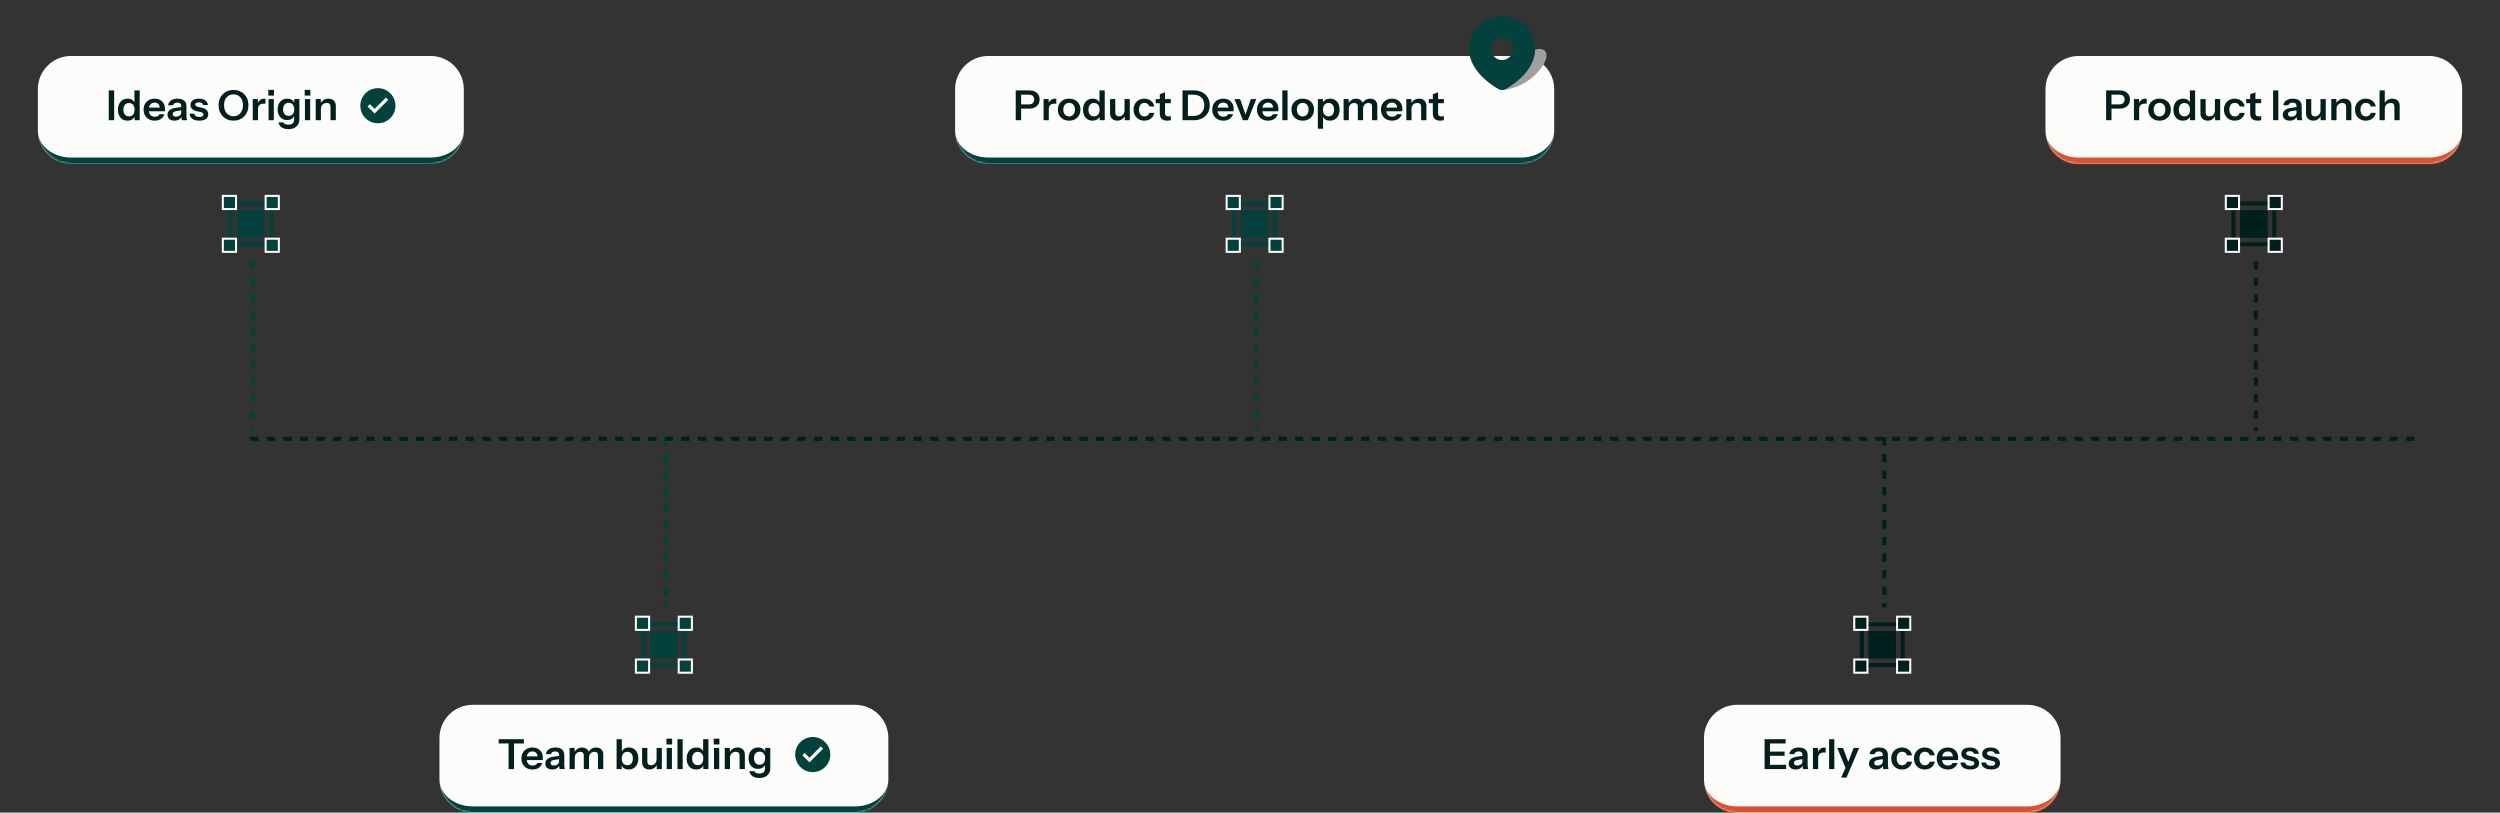
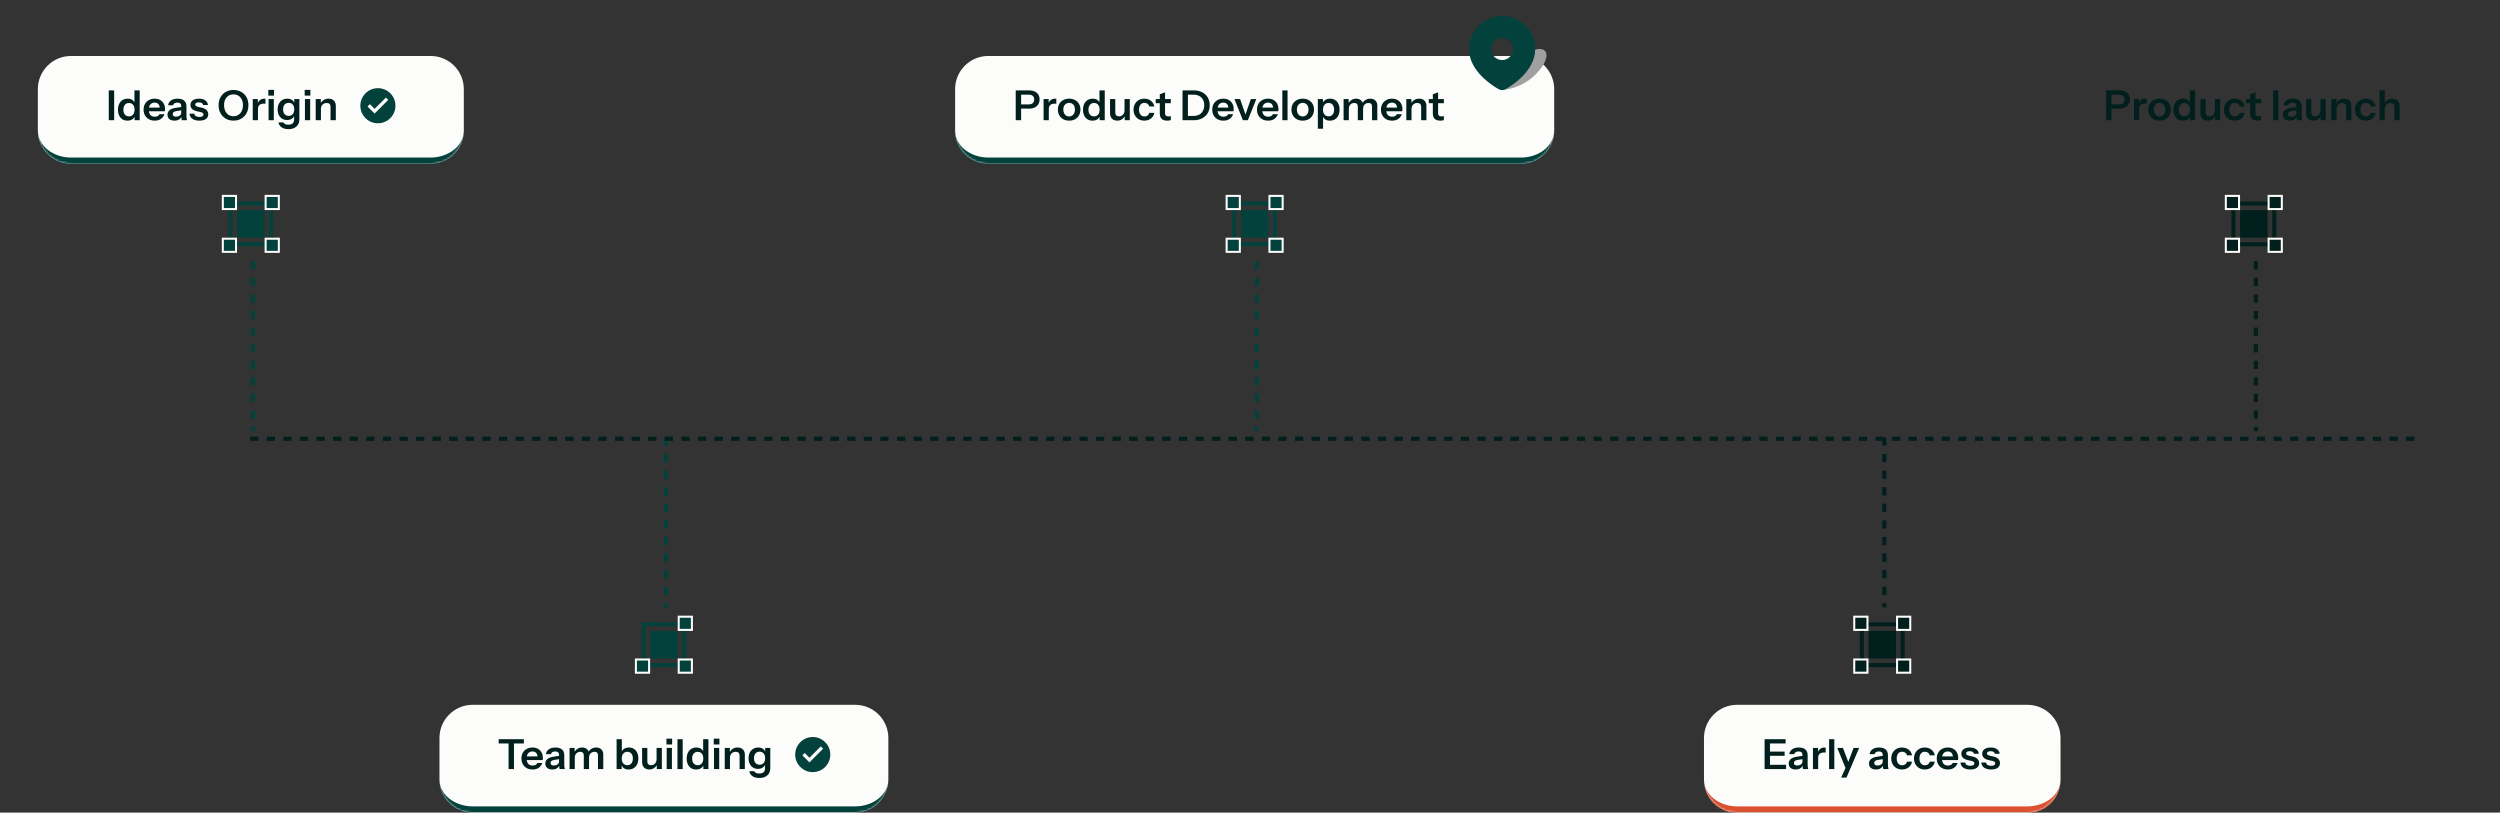
<svg xmlns="http://www.w3.org/2000/svg" width="1206" height="392" viewBox="0 0 1206 392" fill="none">
  <rect x="0" y="0" width="1206" height="392" fill="#333333" stroke="none" />
  <mask id="path-1-inside-1_1_6727" fill="white">
    <path d="M18.257 43C18.257 34.163 25.42 27 34.257 27H207.743C216.58 27 223.743 34.163 223.743 43V63C223.743 71.837 216.58 79 207.743 79H34.257C25.42 79 18.257 71.837 18.257 63V43Z" />
  </mask>
  <path d="M18.257 43C18.257 34.163 25.42 27 34.257 27H207.743C216.58 27 223.743 34.163 223.743 43V63C223.743 71.837 216.58 79 207.743 79H34.257C25.42 79 18.257 71.837 18.257 63V43Z" fill="#FCFCFA" />
  <path d="M18.257 27H223.743H18.257ZM223.743 63C223.743 73.493 215.237 82 204.743 82H37.257C26.763 82 18.257 73.493 18.257 63C18.257 70.18 25.42 76 34.257 76H207.743C216.58 76 223.743 70.18 223.743 63ZM18.257 79V27V79ZM223.743 27V79V27Z" fill="#03413C" mask="url(#path-1-inside-1_1_6727)" />
  <path d="M52.47 58V43.6H55.07V58H52.47ZM64.928 58V55.7L65.128 55.74C64.955 56.487 64.535 57.087 63.868 57.54C63.202 57.98 62.408 58.2 61.488 58.2C60.555 58.2 59.742 57.987 59.048 57.56C58.368 57.12 57.842 56.507 57.468 55.72C57.095 54.933 56.908 54.007 56.908 52.94C56.908 51.86 57.102 50.92 57.488 50.12C57.875 49.32 58.415 48.7 59.108 48.26C59.815 47.82 60.635 47.6 61.568 47.6C62.528 47.6 63.322 47.833 63.948 48.3C64.575 48.753 64.962 49.387 65.108 50.2L64.848 50.22V43.6H67.388V58H64.928ZM62.228 56.14C63.042 56.14 63.688 55.86 64.168 55.3C64.662 54.727 64.908 53.927 64.908 52.9C64.908 51.873 64.662 51.08 64.168 50.52C63.675 49.96 63.022 49.68 62.208 49.68C61.408 49.68 60.762 49.967 60.268 50.54C59.775 51.1 59.528 51.893 59.528 52.92C59.528 53.947 59.775 54.74 60.268 55.3C60.762 55.86 61.415 56.14 62.228 56.14ZM74.65 58.2C73.57 58.2 72.624 57.973 71.81 57.52C71.01 57.067 70.384 56.44 69.93 55.64C69.49 54.84 69.27 53.92 69.27 52.88C69.27 51.84 69.49 50.927 69.93 50.14C70.384 49.34 71.01 48.72 71.81 48.28C72.61 47.827 73.544 47.6 74.61 47.6C75.624 47.6 76.504 47.813 77.25 48.24C77.997 48.653 78.577 49.24 78.99 50C79.404 50.76 79.61 51.647 79.61 52.66C79.61 52.847 79.604 53.02 79.59 53.18C79.577 53.34 79.557 53.5 79.53 53.66H70.83V51.9H77.59L77.07 52.38C77.07 51.42 76.85 50.7 76.41 50.22C75.97 49.74 75.357 49.5 74.57 49.5C73.717 49.5 73.037 49.793 72.53 50.38C72.037 50.967 71.79 51.813 71.79 52.92C71.79 54.013 72.037 54.853 72.53 55.44C73.037 56.013 73.75 56.3 74.67 56.3C75.204 56.3 75.67 56.2 76.07 56C76.47 55.8 76.764 55.493 76.95 55.08H79.33C78.997 56.04 78.43 56.8 77.63 57.36C76.844 57.92 75.85 58.2 74.65 58.2ZM87.7 58C87.633 57.733 87.58 57.44 87.54 57.12C87.513 56.8 87.5 56.413 87.5 55.96H87.42V51.12C87.42 50.587 87.266 50.187 86.96 49.92C86.666 49.64 86.213 49.5 85.6 49.5C85 49.5 84.52 49.613 84.16 49.84C83.813 50.053 83.6 50.367 83.52 50.78H81.1C81.207 49.833 81.66 49.067 82.46 48.48C83.26 47.893 84.333 47.6 85.68 47.6C87.08 47.6 88.14 47.92 88.86 48.56C89.58 49.187 89.94 50.113 89.94 51.34V55.96C89.94 56.28 89.96 56.607 90 56.94C90.053 57.273 90.126 57.627 90.22 58H87.7ZM84.16 58.2C83.133 58.2 82.313 57.947 81.7 57.44C81.1 56.92 80.8 56.227 80.8 55.36C80.8 54.427 81.14 53.687 81.82 53.14C82.5 52.593 83.46 52.227 84.7 52.04L87.88 51.56V53.16L85.12 53.58C84.52 53.673 84.067 53.84 83.76 54.08C83.466 54.32 83.32 54.653 83.32 55.08C83.32 55.467 83.46 55.767 83.74 55.98C84.02 56.18 84.406 56.28 84.9 56.28C85.62 56.28 86.22 56.1 86.7 55.74C87.18 55.38 87.42 54.94 87.42 54.42L87.7 55.96C87.433 56.693 86.993 57.253 86.38 57.64C85.78 58.013 85.04 58.2 84.16 58.2ZM96.197 58.2C94.784 58.2 93.657 57.907 92.817 57.32C91.977 56.72 91.517 55.893 91.437 54.84H93.737C93.803 55.36 94.05 55.753 94.477 56.02C94.903 56.287 95.477 56.42 96.197 56.42C96.85 56.42 97.337 56.32 97.657 56.12C97.99 55.907 98.157 55.607 98.157 55.22C98.157 54.94 98.064 54.713 97.877 54.54C97.69 54.353 97.337 54.2 96.817 54.08L95.177 53.7C94.057 53.46 93.224 53.087 92.677 52.58C92.144 52.06 91.877 51.413 91.877 50.64C91.877 49.693 92.237 48.953 92.957 48.42C93.69 47.873 94.697 47.6 95.977 47.6C97.243 47.6 98.257 47.873 99.017 48.42C99.79 48.953 100.217 49.693 100.297 50.64H97.997C97.93 50.227 97.717 49.913 97.357 49.7C97.01 49.487 96.53 49.38 95.917 49.38C95.344 49.38 94.91 49.473 94.617 49.66C94.323 49.833 94.177 50.093 94.177 50.44C94.177 50.707 94.29 50.933 94.517 51.12C94.743 51.293 95.124 51.447 95.657 51.58L97.417 51.98C98.417 52.207 99.17 52.6 99.677 53.16C100.197 53.72 100.457 54.38 100.457 55.14C100.457 56.113 100.083 56.867 99.337 57.4C98.59 57.933 97.543 58.2 96.197 58.2ZM112.647 58.2C111.607 58.2 110.647 58.02 109.767 57.66C108.887 57.3 108.12 56.787 107.467 56.12C106.827 55.453 106.327 54.667 105.967 53.76C105.62 52.84 105.447 51.833 105.447 50.74C105.447 49.287 105.753 48.013 106.367 46.92C106.98 45.813 107.827 44.953 108.907 44.34C110 43.713 111.24 43.4 112.627 43.4C114.04 43.4 115.287 43.713 116.367 44.34C117.46 44.953 118.313 45.813 118.927 46.92C119.54 48.027 119.847 49.307 119.847 50.76C119.847 51.853 119.667 52.853 119.307 53.76C118.96 54.667 118.46 55.453 117.807 56.12C117.167 56.787 116.407 57.3 115.527 57.66C114.647 58.02 113.687 58.2 112.647 58.2ZM112.627 56.08C113.533 56.08 114.327 55.853 115.007 55.4C115.7 54.947 116.24 54.32 116.627 53.52C117.013 52.707 117.207 51.773 117.207 50.72C117.207 49.68 117.013 48.773 116.627 48C116.253 47.213 115.72 46.607 115.027 46.18C114.347 45.74 113.547 45.52 112.627 45.52C111.72 45.52 110.92 45.74 110.227 46.18C109.547 46.607 109.02 47.207 108.647 47.98C108.273 48.753 108.087 49.667 108.087 50.72C108.087 51.787 108.273 52.72 108.647 53.52C109.033 54.32 109.567 54.947 110.247 55.4C110.94 55.853 111.733 56.08 112.627 56.08ZM121.926 58V47.8H124.386V50.26H124.446V58H121.926ZM124.446 52.68L124.186 50.26C124.426 49.393 124.832 48.733 125.406 48.28C125.979 47.827 126.666 47.6 127.466 47.6C127.746 47.6 127.946 47.627 128.066 47.68V50.06C127.999 50.033 127.906 50.02 127.786 50.02C127.666 50.007 127.519 50 127.346 50C126.372 50 125.646 50.213 125.166 50.64C124.686 51.067 124.446 51.747 124.446 52.68ZM129.562 58V47.8H132.082V58H129.562ZM129.442 46.12V43.34H132.182V46.12H129.442ZM139.16 62.3C137.813 62.3 136.706 62.007 135.84 61.42C134.986 60.833 134.48 60.04 134.32 59.04H136.72C136.84 59.387 137.1 59.653 137.5 59.84C137.913 60.04 138.446 60.14 139.1 60.14C140.046 60.14 140.746 59.927 141.2 59.5C141.653 59.087 141.88 58.453 141.88 57.6V55.4L142.06 55.44C141.9 56.187 141.493 56.787 140.84 57.24C140.186 57.68 139.386 57.9 138.44 57.9C137.533 57.9 136.74 57.687 136.06 57.26C135.393 56.833 134.873 56.24 134.5 55.48C134.126 54.707 133.94 53.807 133.94 52.78C133.94 51.74 134.133 50.833 134.52 50.06C134.906 49.287 135.446 48.687 136.14 48.26C136.846 47.82 137.666 47.6 138.6 47.6C139.56 47.6 140.346 47.833 140.96 48.3C141.586 48.753 141.973 49.387 142.12 50.2L141.96 50.22V47.8H144.42V57.58C144.42 59.033 143.946 60.18 143 61.02C142.066 61.873 140.786 62.3 139.16 62.3ZM139.26 55.9C140.073 55.9 140.72 55.627 141.2 55.08C141.693 54.52 141.94 53.74 141.94 52.74C141.94 51.74 141.693 50.967 141.2 50.42C140.706 49.873 140.053 49.6 139.24 49.6C138.44 49.6 137.793 49.88 137.3 50.44C136.806 50.987 136.56 51.76 136.56 52.76C136.56 53.76 136.806 54.533 137.3 55.08C137.793 55.627 138.446 55.9 139.26 55.9ZM147.102 58V47.8H149.622V58H147.102ZM146.982 46.12V43.34H149.722V46.12H146.982ZM152.297 58V47.8H154.757V50.2H154.817V58H152.297ZM159.457 58V51.56C159.457 50.933 159.297 50.46 158.977 50.14C158.657 49.82 158.19 49.66 157.577 49.66C157.043 49.66 156.563 49.78 156.137 50.02C155.723 50.26 155.397 50.593 155.157 51.02C154.93 51.447 154.817 51.94 154.817 52.5L154.557 50.06C154.903 49.313 155.41 48.72 156.077 48.28C156.743 47.827 157.543 47.6 158.477 47.6C159.583 47.6 160.443 47.913 161.057 48.54C161.683 49.167 161.997 50 161.997 51.04V58H159.457Z" fill="#011F1C" />
  <g clip-path="url(#clip0_1_6727)">
    <path d="M182.296 42.526C183.074 42.526 183.824 42.626 184.547 42.824C185.27 43.023 185.943 43.31 186.566 43.685C187.189 44.06 187.76 44.501 188.279 45.009C188.798 45.516 189.242 46.087 189.611 46.722C189.981 47.356 190.265 48.032 190.464 48.749C190.662 49.466 190.764 50.217 190.77 51C190.77 51.778 190.67 52.528 190.472 53.251C190.273 53.974 189.986 54.647 189.611 55.27C189.236 55.893 188.795 56.464 188.287 56.983C187.78 57.502 187.209 57.946 186.574 58.315C185.94 58.685 185.264 58.969 184.547 59.168C183.83 59.366 183.079 59.468 182.296 59.474C181.518 59.474 180.768 59.374 180.045 59.176C179.323 58.977 178.65 58.69 178.026 58.315C177.403 57.94 176.832 57.499 176.313 56.991C175.795 56.484 175.351 55.913 174.981 55.278C174.611 54.644 174.327 53.968 174.129 53.251C173.93 52.534 173.828 51.783 173.822 51C173.822 50.222 173.922 49.472 174.12 48.749C174.319 48.026 174.606 47.353 174.981 46.73C175.356 46.107 175.797 45.536 176.305 45.017C176.812 44.499 177.383 44.054 178.018 43.685C178.652 43.315 179.328 43.031 180.045 42.833C180.762 42.634 181.513 42.532 182.296 42.526ZM187.286 48.195L186.161 47.069L180.707 52.523L178.432 50.247L177.306 51.372L180.707 54.773L187.286 48.195Z" fill="#03413C" />
  </g>
  <g clip-path="url(#clip1_1_6727)">
    <rect x="111.163" y="98.163" width="19.674" height="19.674" stroke="#03413C" stroke-width="1.97" />
    <rect x="115.336" y="102.336" width="11.328" height="11.328" fill="#03413C" stroke="#03413C" stroke-width="1.97" />
    <rect x="128.141" y="94.493" width="6.366" height="6.366" fill="#03413C" stroke="#FCFCFA" stroke-width="0.985" />
    <rect x="128.141" y="115.141" width="6.366" height="6.366" fill="#03413C" stroke="#FCFCFA" stroke-width="0.985" />
    <rect x="107.492" y="94.493" width="6.366" height="6.366" fill="#03413C" stroke="#FCFCFA" stroke-width="0.985" />
    <rect x="107.492" y="115.141" width="6.366" height="6.366" fill="#03413C" stroke="#FCFCFA" stroke-width="0.985" />
    <line x1="122" y1="126" x2="122" y2="208" stroke="#03413C" stroke-width="2" stroke-dasharray="4 4" />
  </g>
  <mask id="path-12-inside-2_1_6727" fill="white">
    <path d="M460.743 43C460.743 34.163 467.907 27 476.743 27H733.743C742.58 27 749.743 34.163 749.743 43V63C749.743 71.837 742.58 79 733.743 79H476.743C467.907 79 460.743 71.837 460.743 63V43Z" />
  </mask>
  <path d="M460.743 43C460.743 34.163 467.907 27 476.743 27H733.743C742.58 27 749.743 34.163 749.743 43V63C749.743 71.837 742.58 79 733.743 79H476.743C467.907 79 460.743 71.837 460.743 63V43Z" fill="#FCFCFA" />
  <path d="M460.743 27H749.743H460.743ZM749.743 63C749.743 73.493 741.237 82 730.743 82H479.743C469.25 82 460.743 73.493 460.743 63C460.743 70.18 467.907 76 476.743 76H733.743C742.58 76 749.743 70.18 749.743 63ZM460.743 79V27V79ZM749.743 27V79V27Z" fill="#03413C" mask="url(#path-12-inside-2_1_6727)" />
  <path d="M489.983 58V43.6H496.443C497.497 43.6 498.397 43.78 499.143 44.14C499.903 44.5 500.483 45.007 500.883 45.66C501.297 46.313 501.503 47.087 501.503 47.98C501.503 48.86 501.297 49.633 500.883 50.3C500.47 50.967 499.89 51.487 499.143 51.86C498.397 52.22 497.497 52.4 496.443 52.4H492.003V50.36H496.323C497.15 50.36 497.783 50.147 498.223 49.72C498.677 49.293 498.903 48.713 498.903 47.98C498.903 47.26 498.677 46.693 498.223 46.28C497.783 45.867 497.15 45.66 496.323 45.66H492.583V58H489.983ZM503.423 58V47.8H505.883V50.26H505.943V58H503.423ZM505.943 52.68L505.683 50.26C505.923 49.393 506.33 48.733 506.903 48.28C507.477 47.827 508.163 47.6 508.963 47.6C509.243 47.6 509.443 47.627 509.563 47.68V50.06C509.497 50.033 509.403 50.02 509.283 50.02C509.163 50.007 509.017 50 508.843 50C507.87 50 507.143 50.213 506.663 50.64C506.183 51.067 505.943 51.747 505.943 52.68ZM515.759 58.2C514.679 58.2 513.725 57.973 512.899 57.52C512.085 57.067 511.452 56.44 510.999 55.64C510.545 54.827 510.319 53.9 510.319 52.86C510.319 51.82 510.545 50.907 510.999 50.12C511.452 49.333 512.085 48.72 512.899 48.28C513.725 47.827 514.679 47.6 515.759 47.6C516.852 47.6 517.805 47.827 518.619 48.28C519.432 48.72 520.065 49.333 520.519 50.12C520.972 50.907 521.199 51.82 521.199 52.86C521.199 53.9 520.965 54.827 520.499 55.64C520.045 56.44 519.412 57.067 518.599 57.52C517.785 57.973 516.839 58.2 515.759 58.2ZM515.759 56.18C516.292 56.18 516.772 56.047 517.199 55.78C517.625 55.5 517.959 55.113 518.199 54.62C518.439 54.113 518.559 53.52 518.559 52.84C518.559 51.84 518.292 51.053 517.759 50.48C517.239 49.907 516.572 49.62 515.759 49.62C514.945 49.62 514.272 49.907 513.739 50.48C513.205 51.053 512.939 51.84 512.939 52.84C512.939 53.52 513.059 54.113 513.299 54.62C513.552 55.113 513.885 55.5 514.299 55.78C514.725 56.047 515.212 56.18 515.759 56.18ZM530.469 58V55.7L530.669 55.74C530.496 56.487 530.076 57.087 529.409 57.54C528.742 57.98 527.949 58.2 527.029 58.2C526.096 58.2 525.282 57.987 524.589 57.56C523.909 57.12 523.382 56.507 523.009 55.72C522.636 54.933 522.449 54.007 522.449 52.94C522.449 51.86 522.642 50.92 523.029 50.12C523.416 49.32 523.956 48.7 524.649 48.26C525.356 47.82 526.176 47.6 527.109 47.6C528.069 47.6 528.862 47.833 529.489 48.3C530.116 48.753 530.502 49.387 530.649 50.2L530.389 50.22V43.6H532.929V58H530.469ZM527.769 56.14C528.582 56.14 529.229 55.86 529.709 55.3C530.202 54.727 530.449 53.927 530.449 52.9C530.449 51.873 530.202 51.08 529.709 50.52C529.216 49.96 528.562 49.68 527.749 49.68C526.949 49.68 526.302 49.967 525.809 50.54C525.316 51.1 525.069 51.893 525.069 52.92C525.069 53.947 525.316 54.74 525.809 55.3C526.302 55.86 526.956 56.14 527.769 56.14ZM538.911 58.2C538.204 58.2 537.591 58.053 537.071 57.76C536.564 57.453 536.171 57.04 535.891 56.52C535.624 56 535.491 55.413 535.491 54.76V47.8H538.011V54.24C538.011 54.867 538.164 55.34 538.471 55.66C538.791 55.98 539.237 56.14 539.811 56.14C540.331 56.14 540.784 56.02 541.171 55.78C541.571 55.54 541.884 55.207 542.111 54.78C542.351 54.34 542.471 53.847 542.471 53.3L542.731 55.74C542.397 56.487 541.897 57.087 541.231 57.54C540.577 57.98 539.804 58.2 538.911 58.2ZM542.551 58V55.6H542.471V47.8H545.011V58H542.551ZM552.042 58.2C551.016 58.2 550.109 57.973 549.322 57.52C548.549 57.067 547.936 56.44 547.482 55.64C547.042 54.827 546.822 53.907 546.822 52.88C546.822 51.853 547.042 50.947 547.482 50.16C547.936 49.36 548.549 48.733 549.322 48.28C550.109 47.827 551.016 47.6 552.042 47.6C552.882 47.6 553.642 47.76 554.322 48.08C555.002 48.387 555.562 48.827 556.002 49.4C556.442 49.96 556.722 50.613 556.842 51.36H554.422C554.276 50.813 553.996 50.387 553.582 50.08C553.169 49.773 552.669 49.62 552.082 49.62C551.536 49.62 551.062 49.753 550.662 50.02C550.276 50.287 549.976 50.667 549.762 51.16C549.549 51.653 549.442 52.227 549.442 52.88C549.442 53.547 549.549 54.127 549.762 54.62C549.976 55.113 550.282 55.5 550.682 55.78C551.082 56.047 551.549 56.18 552.082 56.18C552.669 56.18 553.169 56.027 553.582 55.72C553.996 55.413 554.276 54.987 554.422 54.44H556.842C556.722 55.187 556.436 55.847 555.982 56.42C555.542 56.98 554.982 57.42 554.302 57.74C553.636 58.047 552.882 58.2 552.042 58.2ZM563.14 58.2C561.887 58.2 560.96 57.907 560.36 57.32C559.773 56.72 559.48 55.827 559.48 54.64V45.48L562.02 44.54V54.7C562.02 55.193 562.153 55.56 562.42 55.8C562.687 56.04 563.107 56.16 563.68 56.16C563.907 56.16 564.107 56.147 564.28 56.12C564.467 56.08 564.64 56.033 564.8 55.98V57.94C564.64 58.02 564.413 58.08 564.12 58.12C563.827 58.173 563.5 58.2 563.14 58.2ZM557.52 49.78V47.8H564.8V49.78H557.52ZM572.032 58V55.92H575.752C576.845 55.92 577.779 55.7 578.552 55.26C579.325 54.82 579.912 54.207 580.312 53.42C580.725 52.633 580.932 51.733 580.932 50.72C580.932 49.72 580.725 48.84 580.312 48.08C579.912 47.32 579.325 46.733 578.552 46.32C577.792 45.893 576.859 45.68 575.752 45.68H572.072V43.6H575.752C577.325 43.6 578.699 43.893 579.872 44.48C581.045 45.067 581.952 45.9 582.592 46.98C583.245 48.047 583.572 49.307 583.572 50.76C583.572 52.213 583.245 53.487 582.592 54.58C581.939 55.66 581.025 56.5 579.852 57.1C578.692 57.7 577.332 58 575.772 58H572.032ZM570.452 58V43.6H573.052V58H570.452ZM590.171 58.2C589.091 58.2 588.145 57.973 587.331 57.52C586.531 57.067 585.905 56.44 585.451 55.64C585.011 54.84 584.791 53.92 584.791 52.88C584.791 51.84 585.011 50.927 585.451 50.14C585.905 49.34 586.531 48.72 587.331 48.28C588.131 47.827 589.065 47.6 590.131 47.6C591.145 47.6 592.025 47.813 592.771 48.24C593.518 48.653 594.098 49.24 594.511 50C594.925 50.76 595.131 51.647 595.131 52.66C595.131 52.847 595.125 53.02 595.111 53.18C595.098 53.34 595.078 53.5 595.051 53.66H586.351V51.9H593.111L592.591 52.38C592.591 51.42 592.371 50.7 591.931 50.22C591.491 49.74 590.878 49.5 590.091 49.5C589.238 49.5 588.558 49.793 588.051 50.38C587.558 50.967 587.311 51.813 587.311 52.92C587.311 54.013 587.558 54.853 588.051 55.44C588.558 56.013 589.271 56.3 590.191 56.3C590.725 56.3 591.191 56.2 591.591 56C591.991 55.8 592.285 55.493 592.471 55.08H594.851C594.518 56.04 593.951 56.8 593.151 57.36C592.365 57.92 591.371 58.2 590.171 58.2ZM599.584 58L595.504 47.8H598.224L601.484 57.18H600.144L603.404 47.8H606.044L601.944 58H599.584ZM611.753 58.2C610.673 58.2 609.727 57.973 608.913 57.52C608.113 57.067 607.487 56.44 607.033 55.64C606.593 54.84 606.373 53.92 606.373 52.88C606.373 51.84 606.593 50.927 607.033 50.14C607.487 49.34 608.113 48.72 608.913 48.28C609.713 47.827 610.647 47.6 611.713 47.6C612.727 47.6 613.607 47.813 614.353 48.24C615.1 48.653 615.68 49.24 616.093 50C616.507 50.76 616.713 51.647 616.713 52.66C616.713 52.847 616.707 53.02 616.693 53.18C616.68 53.34 616.66 53.5 616.633 53.66H607.933V51.9H614.693L614.173 52.38C614.173 51.42 613.953 50.7 613.513 50.22C613.073 49.74 612.46 49.5 611.673 49.5C610.82 49.5 610.14 49.793 609.633 50.38C609.14 50.967 608.893 51.813 608.893 52.92C608.893 54.013 609.14 54.853 609.633 55.44C610.14 56.013 610.853 56.3 611.773 56.3C612.307 56.3 612.773 56.2 613.173 56C613.573 55.8 613.867 55.493 614.053 55.08H616.433C616.1 56.04 615.533 56.8 614.733 57.36C613.947 57.92 612.953 58.2 611.753 58.2ZM618.599 58V43.6H621.119V58H618.599ZM628.434 58.2C627.354 58.2 626.401 57.973 625.574 57.52C624.761 57.067 624.128 56.44 623.674 55.64C623.221 54.827 622.994 53.9 622.994 52.86C622.994 51.82 623.221 50.907 623.674 50.12C624.128 49.333 624.761 48.72 625.574 48.28C626.401 47.827 627.354 47.6 628.434 47.6C629.528 47.6 630.481 47.827 631.294 48.28C632.108 48.72 632.741 49.333 633.194 50.12C633.648 50.907 633.874 51.82 633.874 52.86C633.874 53.9 633.641 54.827 633.174 55.64C632.721 56.44 632.088 57.067 631.274 57.52C630.461 57.973 629.514 58.2 628.434 58.2ZM628.434 56.18C628.968 56.18 629.448 56.047 629.874 55.78C630.301 55.5 630.634 55.113 630.874 54.62C631.114 54.113 631.234 53.52 631.234 52.84C631.234 51.84 630.968 51.053 630.434 50.48C629.914 49.907 629.248 49.62 628.434 49.62C627.621 49.62 626.948 49.907 626.414 50.48C625.881 51.053 625.614 51.84 625.614 52.84C625.614 53.52 625.734 54.113 625.974 54.62C626.228 55.113 626.561 55.5 626.974 55.78C627.401 56.047 627.888 56.18 628.434 56.18ZM641.548 58.2C640.575 58.2 639.781 57.973 639.168 57.52C638.568 57.053 638.195 56.413 638.048 55.6L638.248 55.58V62.1H635.728V47.8H638.188V50.1L637.988 50.06C638.175 49.3 638.601 48.7 639.268 48.26C639.935 47.82 640.748 47.6 641.708 47.6C642.615 47.6 643.401 47.82 644.068 48.26C644.748 48.687 645.275 49.293 645.648 50.08C646.021 50.867 646.208 51.793 646.208 52.86C646.208 53.94 646.015 54.88 645.628 55.68C645.241 56.48 644.701 57.1 644.008 57.54C643.315 57.98 642.495 58.2 641.548 58.2ZM640.908 56.12C641.721 56.12 642.368 55.84 642.848 55.28C643.328 54.707 643.568 53.907 643.568 52.88C643.568 51.853 643.321 51.06 642.828 50.5C642.348 49.94 641.701 49.66 640.888 49.66C640.088 49.66 639.441 49.947 638.948 50.52C638.455 51.08 638.208 51.873 638.208 52.9C638.208 53.927 638.455 54.72 638.948 55.28C639.441 55.84 640.095 56.12 640.908 56.12ZM648.15 58V47.8H650.61V50.2H650.67V58H648.15ZM655.01 58V51.42C655.01 50.82 654.856 50.38 654.55 50.1C654.256 49.807 653.836 49.66 653.29 49.66C652.81 49.66 652.37 49.773 651.97 50C651.57 50.227 651.25 50.547 651.01 50.96C650.783 51.373 650.67 51.853 650.67 52.4L650.41 50.06C650.756 49.313 651.256 48.72 651.91 48.28C652.563 47.827 653.323 47.6 654.19 47.6C655.23 47.6 656.05 47.9 656.65 48.5C657.25 49.087 657.55 49.847 657.55 50.78V58H655.01ZM661.87 58V51.42C661.87 50.82 661.723 50.38 661.43 50.1C661.136 49.807 660.716 49.66 660.17 49.66C659.676 49.66 659.23 49.773 658.83 50C658.43 50.227 658.116 50.547 657.89 50.96C657.663 51.373 657.55 51.853 657.55 52.4L657.11 50.06C657.443 49.313 657.95 48.72 658.63 48.28C659.31 47.827 660.096 47.6 660.99 47.6C662.056 47.6 662.89 47.907 663.49 48.52C664.103 49.12 664.41 49.92 664.41 50.92V58H661.87ZM671.558 58.2C670.478 58.2 669.531 57.973 668.718 57.52C667.918 57.067 667.291 56.44 666.838 55.64C666.398 54.84 666.178 53.92 666.178 52.88C666.178 51.84 666.398 50.927 666.838 50.14C667.291 49.34 667.918 48.72 668.718 48.28C669.518 47.827 670.451 47.6 671.518 47.6C672.531 47.6 673.411 47.813 674.158 48.24C674.905 48.653 675.485 49.24 675.898 50C676.311 50.76 676.518 51.647 676.518 52.66C676.518 52.847 676.511 53.02 676.498 53.18C676.485 53.34 676.465 53.5 676.438 53.66H667.738V51.9H674.498L673.978 52.38C673.978 51.42 673.758 50.7 673.318 50.22C672.878 49.74 672.265 49.5 671.478 49.5C670.625 49.5 669.945 49.793 669.438 50.38C668.945 50.967 668.698 51.813 668.698 52.92C668.698 54.013 668.945 54.853 669.438 55.44C669.945 56.013 670.658 56.3 671.578 56.3C672.111 56.3 672.578 56.2 672.978 56C673.378 55.8 673.671 55.493 673.858 55.08H676.238C675.905 56.04 675.338 56.8 674.538 57.36C673.751 57.92 672.758 58.2 671.558 58.2ZM678.404 58V47.8H680.864V50.2H680.924V58H678.404ZM685.564 58V51.56C685.564 50.933 685.404 50.46 685.084 50.14C684.764 49.82 684.297 49.66 683.684 49.66C683.15 49.66 682.67 49.78 682.244 50.02C681.83 50.26 681.504 50.593 681.264 51.02C681.037 51.447 680.924 51.94 680.924 52.5L680.664 50.06C681.01 49.313 681.517 48.72 682.184 48.28C682.85 47.827 683.65 47.6 684.584 47.6C685.69 47.6 686.55 47.913 687.164 48.54C687.79 49.167 688.104 50 688.104 51.04V58H685.564ZM694.859 58.2C693.605 58.2 692.679 57.907 692.079 57.32C691.492 56.72 691.199 55.827 691.199 54.64V45.48L693.739 44.54V54.7C693.739 55.193 693.872 55.56 694.139 55.8C694.405 56.04 694.825 56.16 695.399 56.16C695.625 56.16 695.825 56.147 695.999 56.12C696.185 56.08 696.359 56.033 696.519 55.98V57.94C696.359 58.02 696.132 58.08 695.839 58.12C695.545 58.173 695.219 58.2 694.859 58.2ZM689.239 49.78V47.8H696.519V49.78H689.239Z" fill="#011F1C" />
  <path d="M745.34 24.623C746.307 25.727 746.24 27.658 745.154 29.99C744.067 32.322 742.05 34.864 739.546 37.057C736.321 39.882 733.003 41.418 730.393 42.259C729.1 42.67 727.861 42.968 726.693 43.148L726.216 43.217L725.995 43.247L725.591 43.293L725.239 43.326L724.817 43.356C724.533 43.373 724.315 43.303 724.183 43.153C724.051 43.002 724.011 42.776 724.065 42.498L724.151 42.083L724.276 41.548L724.329 41.344L724.449 40.904C724.788 39.698 725.269 38.429 725.887 37.115C727.066 34.638 729.025 31.551 732.25 28.727C734.754 26.534 737.54 24.869 739.995 24.1C742.449 23.33 744.372 23.518 745.34 24.623ZM739.045 30.136C738.885 29.953 738.646 29.844 738.34 29.814C738.035 29.784 737.669 29.834 737.264 29.961C736.858 30.088 736.422 30.29 735.979 30.555C735.536 30.819 735.095 31.142 734.682 31.504C734.269 31.866 733.891 32.26 733.57 32.664C733.249 33.069 732.992 33.475 732.813 33.86C732.633 34.245 732.536 34.601 732.525 34.908C732.514 35.215 732.591 35.466 732.751 35.649C733.073 36.017 733.714 36.08 734.533 35.823C735.351 35.567 732.493 33.718 733.328 32.987C734.162 32.256 733.208 33.442 733.57 32.664C733.932 31.887 734.315 31.843 739.045 30.136Z" fill="#A0A0A0" />
  <path d="M724.611 7.682C728.846 7.682 732.907 9.364 735.901 12.358C738.895 15.352 740.577 19.413 740.577 23.648C740.577 29.101 737.604 33.564 734.471 36.766C732.906 38.349 731.198 39.783 729.369 41.052L728.613 41.567L728.259 41.803L727.59 42.228L726.994 42.592L726.256 43.021C725.755 43.307 725.188 43.458 724.611 43.458C724.035 43.458 723.468 43.307 722.967 43.021L722.229 42.592L721.306 42.024L720.966 41.803L720.238 41.318C718.265 39.983 716.428 38.459 714.752 36.766C711.619 33.562 708.645 29.101 708.645 23.648C708.645 19.413 710.328 15.352 713.322 12.358C716.316 9.364 720.377 7.682 724.611 7.682ZM724.611 18.326C723.912 18.326 723.22 18.463 722.575 18.731C721.929 18.998 721.342 19.39 720.848 19.884C720.354 20.378 719.962 20.965 719.694 21.611C719.427 22.257 719.289 22.949 719.289 23.648C719.289 24.346 719.427 25.038 719.694 25.684C719.962 26.33 720.354 26.916 720.848 27.411C721.342 27.905 721.929 28.297 722.575 28.564C723.22 28.832 723.912 28.97 724.611 28.97C726.023 28.97 727.376 28.409 728.375 27.411C729.373 26.413 729.933 25.059 729.933 23.648C729.933 22.236 729.373 20.882 728.375 19.884C727.376 18.886 726.023 18.326 724.611 18.326Z" fill="#03413C" />
  <g clip-path="url(#clip2_1_6727)">
    <rect x="595.406" y="98.163" width="19.674" height="19.674" stroke="#03413C" stroke-width="1.97" />
    <rect x="599.579" y="102.336" width="11.328" height="11.328" fill="#03413C" stroke="#03413C" stroke-width="1.97" />
    <rect x="612.385" y="94.493" width="6.366" height="6.366" fill="#03413C" stroke="#FCFCFA" stroke-width="0.985" />
    <rect x="612.385" y="115.141" width="6.366" height="6.366" fill="#03413C" stroke="#FCFCFA" stroke-width="0.985" />
    <rect x="591.736" y="94.493" width="6.366" height="6.366" fill="#03413C" stroke="#FCFCFA" stroke-width="0.985" />
    <rect x="591.736" y="115.141" width="6.366" height="6.366" fill="#03413C" stroke="#FCFCFA" stroke-width="0.985" />
    <line x1="606.243" y1="126" x2="606.243" y2="208" stroke="#03413C" stroke-width="2" stroke-dasharray="4 4" />
  </g>
  <mask id="path-24-inside-3_1_6727" fill="white">
    <path d="M986.743 43C986.743 34.163 993.907 27 1002.74 27H1171.74C1180.58 27 1187.74 34.163 1187.74 43V63C1187.74 71.837 1180.58 79 1171.74 79H1002.74C993.907 79 986.743 71.837 986.743 63V43Z" />
  </mask>
-   <path d="M986.743 43C986.743 34.163 993.907 27 1002.74 27H1171.74C1180.58 27 1187.74 34.163 1187.74 43V63C1187.74 71.837 1180.58 79 1171.74 79H1002.74C993.907 79 986.743 71.837 986.743 63V43Z" fill="#FCFCFA" />
-   <path d="M986.743 27H1187.74H986.743ZM1187.74 63C1187.74 73.493 1179.24 82 1168.74 82H1005.74C995.25 82 986.743 73.493 986.743 63C986.743 70.18 993.907 76 1002.74 76H1171.74C1180.58 76 1187.74 70.18 1187.74 63ZM986.743 79V27V79ZM1187.74 27V79V27Z" fill="#DB512F" mask="url(#path-24-inside-3_1_6727)" />
  <path d="M1015.98 58V43.6H1022.44C1023.5 43.6 1024.4 43.78 1025.14 44.14C1025.9 44.5 1026.48 45.007 1026.88 45.66C1027.3 46.313 1027.5 47.087 1027.5 47.98C1027.5 48.86 1027.3 49.633 1026.88 50.3C1026.47 50.967 1025.89 51.487 1025.14 51.86C1024.4 52.22 1023.5 52.4 1022.44 52.4H1018V50.36H1022.32C1023.15 50.36 1023.78 50.147 1024.22 49.72C1024.68 49.293 1024.9 48.713 1024.9 47.98C1024.9 47.26 1024.68 46.693 1024.22 46.28C1023.78 45.867 1023.15 45.66 1022.32 45.66H1018.58V58H1015.98ZM1029.42 58V47.8H1031.88V50.26H1031.94V58H1029.42ZM1031.94 52.68L1031.68 50.26C1031.92 49.393 1032.33 48.733 1032.9 48.28C1033.48 47.827 1034.16 47.6 1034.96 47.6C1035.24 47.6 1035.44 47.627 1035.56 47.68V50.06C1035.5 50.033 1035.4 50.02 1035.28 50.02C1035.16 50.007 1035.02 50 1034.84 50C1033.87 50 1033.14 50.213 1032.66 50.64C1032.18 51.067 1031.94 51.747 1031.94 52.68ZM1041.76 58.2C1040.68 58.2 1039.73 57.973 1038.9 57.52C1038.09 57.067 1037.45 56.44 1037 55.64C1036.55 54.827 1036.32 53.9 1036.32 52.86C1036.32 51.82 1036.55 50.907 1037 50.12C1037.45 49.333 1038.09 48.72 1038.9 48.28C1039.73 47.827 1040.68 47.6 1041.76 47.6C1042.85 47.6 1043.81 47.827 1044.62 48.28C1045.43 48.72 1046.07 49.333 1046.52 50.12C1046.97 50.907 1047.2 51.82 1047.2 52.86C1047.2 53.9 1046.97 54.827 1046.5 55.64C1046.05 56.44 1045.41 57.067 1044.6 57.52C1043.79 57.973 1042.84 58.2 1041.76 58.2ZM1041.76 56.18C1042.29 56.18 1042.77 56.047 1043.2 55.78C1043.63 55.5 1043.96 55.113 1044.2 54.62C1044.44 54.113 1044.56 53.52 1044.56 52.84C1044.56 51.84 1044.29 51.053 1043.76 50.48C1043.24 49.907 1042.57 49.62 1041.76 49.62C1040.95 49.62 1040.27 49.907 1039.74 50.48C1039.21 51.053 1038.94 51.84 1038.94 52.84C1038.94 53.52 1039.06 54.113 1039.3 54.62C1039.55 55.113 1039.89 55.5 1040.3 55.78C1040.73 56.047 1041.21 56.18 1041.76 56.18ZM1056.47 58V55.7L1056.67 55.74C1056.5 56.487 1056.08 57.087 1055.41 57.54C1054.74 57.98 1053.95 58.2 1053.03 58.2C1052.1 58.2 1051.28 57.987 1050.59 57.56C1049.91 57.12 1049.38 56.507 1049.01 55.72C1048.64 54.933 1048.45 54.007 1048.45 52.94C1048.45 51.86 1048.64 50.92 1049.03 50.12C1049.42 49.32 1049.96 48.7 1050.65 48.26C1051.36 47.82 1052.18 47.6 1053.11 47.6C1054.07 47.6 1054.86 47.833 1055.49 48.3C1056.12 48.753 1056.5 49.387 1056.65 50.2L1056.39 50.22V43.6H1058.93V58H1056.47ZM1053.77 56.14C1054.58 56.14 1055.23 55.86 1055.71 55.3C1056.2 54.727 1056.45 53.927 1056.45 52.9C1056.45 51.873 1056.2 51.08 1055.71 50.52C1055.22 49.96 1054.56 49.68 1053.75 49.68C1052.95 49.68 1052.3 49.967 1051.81 50.54C1051.32 51.1 1051.07 51.893 1051.07 52.92C1051.07 53.947 1051.32 54.74 1051.81 55.3C1052.3 55.86 1052.96 56.14 1053.77 56.14ZM1064.91 58.2C1064.2 58.2 1063.59 58.053 1063.07 57.76C1062.56 57.453 1062.17 57.04 1061.89 56.52C1061.62 56 1061.49 55.413 1061.49 54.76V47.8H1064.01V54.24C1064.01 54.867 1064.16 55.34 1064.47 55.66C1064.79 55.98 1065.24 56.14 1065.81 56.14C1066.33 56.14 1066.78 56.02 1067.17 55.78C1067.57 55.54 1067.88 55.207 1068.11 54.78C1068.35 54.34 1068.47 53.847 1068.47 53.3L1068.73 55.74C1068.4 56.487 1067.9 57.087 1067.23 57.54C1066.58 57.98 1065.8 58.2 1064.91 58.2ZM1068.55 58V55.6H1068.47V47.8H1071.01V58H1068.55ZM1078.04 58.2C1077.02 58.2 1076.11 57.973 1075.32 57.52C1074.55 57.067 1073.94 56.44 1073.48 55.64C1073.04 54.827 1072.82 53.907 1072.82 52.88C1072.82 51.853 1073.04 50.947 1073.48 50.16C1073.94 49.36 1074.55 48.733 1075.32 48.28C1076.11 47.827 1077.02 47.6 1078.04 47.6C1078.88 47.6 1079.64 47.76 1080.32 48.08C1081 48.387 1081.56 48.827 1082 49.4C1082.44 49.96 1082.72 50.613 1082.84 51.36H1080.42C1080.28 50.813 1080 50.387 1079.58 50.08C1079.17 49.773 1078.67 49.62 1078.08 49.62C1077.54 49.62 1077.06 49.753 1076.66 50.02C1076.28 50.287 1075.98 50.667 1075.76 51.16C1075.55 51.653 1075.44 52.227 1075.44 52.88C1075.44 53.547 1075.55 54.127 1075.76 54.62C1075.98 55.113 1076.28 55.5 1076.68 55.78C1077.08 56.047 1077.55 56.18 1078.08 56.18C1078.67 56.18 1079.17 56.027 1079.58 55.72C1080 55.413 1080.28 54.987 1080.42 54.44H1082.84C1082.72 55.187 1082.44 55.847 1081.98 56.42C1081.54 56.98 1080.98 57.42 1080.3 57.74C1079.64 58.047 1078.88 58.2 1078.04 58.2ZM1089.14 58.2C1087.89 58.2 1086.96 57.907 1086.36 57.32C1085.77 56.72 1085.48 55.827 1085.48 54.64V45.48L1088.02 44.54V54.7C1088.02 55.193 1088.15 55.56 1088.42 55.8C1088.69 56.04 1089.11 56.16 1089.68 56.16C1089.91 56.16 1090.11 56.147 1090.28 56.12C1090.47 56.08 1090.64 56.033 1090.8 55.98V57.94C1090.64 58.02 1090.41 58.08 1090.12 58.12C1089.83 58.173 1089.5 58.2 1089.14 58.2ZM1083.52 49.78V47.8H1090.8V49.78H1083.52ZM1096.55 58V43.6H1099.07V58H1096.55ZM1108.11 58C1108.04 57.733 1107.99 57.44 1107.95 57.12C1107.92 56.8 1107.91 56.413 1107.91 55.96H1107.83V51.12C1107.83 50.587 1107.67 50.187 1107.37 49.92C1107.07 49.64 1106.62 49.5 1106.01 49.5C1105.41 49.5 1104.93 49.613 1104.57 49.84C1104.22 50.053 1104.01 50.367 1103.93 50.78H1101.51C1101.61 49.833 1102.07 49.067 1102.87 48.48C1103.67 47.893 1104.74 47.6 1106.09 47.6C1107.49 47.6 1108.55 47.92 1109.27 48.56C1109.99 49.187 1110.35 50.113 1110.35 51.34V55.96C1110.35 56.28 1110.37 56.607 1110.41 56.94C1110.46 57.273 1110.53 57.627 1110.63 58H1108.11ZM1104.57 58.2C1103.54 58.2 1102.72 57.947 1102.11 57.44C1101.51 56.92 1101.21 56.227 1101.21 55.36C1101.21 54.427 1101.55 53.687 1102.23 53.14C1102.91 52.593 1103.87 52.227 1105.11 52.04L1108.29 51.56V53.16L1105.53 53.58C1104.93 53.673 1104.47 53.84 1104.17 54.08C1103.87 54.32 1103.73 54.653 1103.73 55.08C1103.73 55.467 1103.87 55.767 1104.15 55.98C1104.43 56.18 1104.81 56.28 1105.31 56.28C1106.03 56.28 1106.63 56.1 1107.11 55.74C1107.59 55.38 1107.83 54.94 1107.83 54.42L1108.11 55.96C1107.84 56.693 1107.4 57.253 1106.79 57.64C1106.19 58.013 1105.45 58.2 1104.57 58.2ZM1115.85 58.2C1115.14 58.2 1114.53 58.053 1114.01 57.76C1113.5 57.453 1113.11 57.04 1112.83 56.52C1112.56 56 1112.43 55.413 1112.43 54.76V47.8H1114.95V54.24C1114.95 54.867 1115.1 55.34 1115.41 55.66C1115.73 55.98 1116.17 56.14 1116.75 56.14C1117.27 56.14 1117.72 56.02 1118.11 55.78C1118.51 55.54 1118.82 55.207 1119.05 54.78C1119.29 54.34 1119.41 53.847 1119.41 53.3L1119.67 55.74C1119.33 56.487 1118.83 57.087 1118.17 57.54C1117.51 57.98 1116.74 58.2 1115.85 58.2ZM1119.49 58V55.6H1119.41V47.8H1121.95V58H1119.49ZM1124.62 58V47.8H1127.08V50.2H1127.14V58H1124.62ZM1131.78 58V51.56C1131.78 50.933 1131.62 50.46 1131.3 50.14C1130.98 49.82 1130.51 49.66 1129.9 49.66C1129.37 49.66 1128.89 49.78 1128.46 50.02C1128.05 50.26 1127.72 50.593 1127.48 51.02C1127.25 51.447 1127.14 51.94 1127.14 52.5L1126.88 50.06C1127.23 49.313 1127.73 48.72 1128.4 48.28C1129.07 47.827 1129.87 47.6 1130.8 47.6C1131.91 47.6 1132.77 47.913 1133.38 48.54C1134.01 49.167 1134.32 50 1134.32 51.04V58H1131.78ZM1141.28 58.2C1140.26 58.2 1139.35 57.973 1138.56 57.52C1137.79 57.067 1137.18 56.44 1136.72 55.64C1136.28 54.827 1136.06 53.907 1136.06 52.88C1136.06 51.853 1136.28 50.947 1136.72 50.16C1137.18 49.36 1137.79 48.733 1138.56 48.28C1139.35 47.827 1140.26 47.6 1141.28 47.6C1142.12 47.6 1142.88 47.76 1143.56 48.08C1144.24 48.387 1144.8 48.827 1145.24 49.4C1145.68 49.96 1145.96 50.613 1146.08 51.36H1143.66C1143.52 50.813 1143.24 50.387 1142.82 50.08C1142.41 49.773 1141.91 49.62 1141.32 49.62C1140.78 49.62 1140.3 49.753 1139.9 50.02C1139.52 50.287 1139.22 50.667 1139 51.16C1138.79 51.653 1138.68 52.227 1138.68 52.88C1138.68 53.547 1138.79 54.127 1139 54.62C1139.22 55.113 1139.52 55.5 1139.92 55.78C1140.32 56.047 1140.79 56.18 1141.32 56.18C1141.91 56.18 1142.41 56.027 1142.82 55.72C1143.24 55.413 1143.52 54.987 1143.66 54.44H1146.08C1145.96 55.187 1145.68 55.847 1145.22 56.42C1144.78 56.98 1144.22 57.42 1143.54 57.74C1142.88 58.047 1142.12 58.2 1141.28 58.2ZM1147.9 58V43.6H1150.42V58H1147.9ZM1155.06 58V51.56C1155.06 50.933 1154.9 50.46 1154.58 50.14C1154.26 49.82 1153.79 49.66 1153.18 49.66C1152.65 49.66 1152.17 49.78 1151.74 50.02C1151.33 50.26 1151 50.593 1150.76 51.02C1150.53 51.447 1150.42 51.94 1150.42 52.5L1150.16 50.06C1150.51 49.313 1151.01 48.72 1151.68 48.28C1152.35 47.827 1153.15 47.6 1154.08 47.6C1155.19 47.6 1156.05 47.913 1156.66 48.54C1157.29 49.167 1157.6 50 1157.6 51.04V58H1155.06Z" fill="#011F1C" />
  <g clip-path="url(#clip3_1_6727)">
    <rect x="1077.41" y="98.163" width="19.674" height="19.674" stroke="#011F1C" stroke-width="1.97" />
    <rect x="1081.58" y="102.336" width="11.328" height="11.328" fill="#011F1C" stroke="#011F1C" stroke-width="1.97" />
    <rect x="1094.38" y="94.493" width="6.366" height="6.366" fill="#011F1C" stroke="#FCFCFA" stroke-width="0.985" />
    <rect x="1094.38" y="115.141" width="6.366" height="6.366" fill="#011F1C" stroke="#FCFCFA" stroke-width="0.985" />
    <rect x="1073.74" y="94.493" width="6.366" height="6.366" fill="#011F1C" stroke="#FCFCFA" stroke-width="0.985" />
    <rect x="1073.74" y="115.141" width="6.366" height="6.366" fill="#011F1C" stroke="#FCFCFA" stroke-width="0.985" />
    <line x1="1088.24" y1="126" x2="1088.24" y2="208" stroke="#011F1C" stroke-width="2" stroke-dasharray="4 4" />
  </g>
  <g clip-path="url(#clip4_1_6727)">
    <line x1="321.27" y1="211" x2="321.27" y2="293" stroke="#03413C" stroke-width="2" stroke-dasharray="4 4" />
    <rect x="310.432" y="301.163" width="19.674" height="19.674" stroke="#03413C" stroke-width="1.97" />
    <rect x="314.606" y="305.336" width="11.328" height="11.328" fill="#03413C" stroke="#03413C" stroke-width="1.97" />
    <rect x="327.411" y="297.492" width="6.366" height="6.366" fill="#03413C" stroke="#FCFCFA" stroke-width="0.985" />
    <rect x="327.411" y="318.141" width="6.366" height="6.366" fill="#03413C" stroke="#FCFCFA" stroke-width="0.985" />
-     <rect x="306.762" y="297.492" width="6.366" height="6.366" fill="#03413C" stroke="#FCFCFA" stroke-width="0.985" />
    <rect x="306.762" y="318.141" width="6.366" height="6.366" fill="#03413C" stroke="#FCFCFA" stroke-width="0.985" />
  </g>
  <mask id="path-41-inside-4_1_6727" fill="white">
    <path d="M212 356C212 347.163 219.163 340 228 340H412.539C421.376 340 428.539 347.163 428.539 356V376C428.539 384.837 421.376 392 412.539 392H228C219.163 392 212 384.837 212 376V356Z" />
  </mask>
  <path d="M212 356C212 347.163 219.163 340 228 340H412.539C421.376 340 428.539 347.163 428.539 356V376C428.539 384.837 421.376 392 412.539 392H228C219.163 392 212 384.837 212 376V356Z" fill="#FCFCFA" />
  <path d="M212 340H428.539H212ZM428.539 376C428.539 386.493 420.033 395 409.539 395H231C220.507 395 212 386.493 212 376C212 383.18 219.163 389 228 389H412.539C421.376 389 428.539 383.18 428.539 376ZM212 392V340V392ZM428.539 340V392V340Z" fill="#03413C" mask="url(#path-41-inside-4_1_6727)" />
  <path d="M245.34 371V358.66H240.56V356.6H252.72V358.66H247.94V371H245.34ZM256.916 371.2C255.836 371.2 254.889 370.973 254.076 370.52C253.276 370.067 252.649 369.44 252.196 368.64C251.756 367.84 251.536 366.92 251.536 365.88C251.536 364.84 251.756 363.927 252.196 363.14C252.649 362.34 253.276 361.72 254.076 361.28C254.876 360.827 255.809 360.6 256.876 360.6C257.889 360.6 258.769 360.813 259.516 361.24C260.263 361.653 260.843 362.24 261.256 363C261.669 363.76 261.876 364.647 261.876 365.66C261.876 365.847 261.869 366.02 261.856 366.18C261.843 366.34 261.823 366.5 261.796 366.66H253.096V364.9H259.856L259.336 365.38C259.336 364.42 259.116 363.7 258.676 363.22C258.236 362.74 257.623 362.5 256.836 362.5C255.983 362.5 255.303 362.793 254.796 363.38C254.303 363.967 254.056 364.813 254.056 365.92C254.056 367.013 254.303 367.853 254.796 368.44C255.303 369.013 256.016 369.3 256.936 369.3C257.469 369.3 257.936 369.2 258.336 369C258.736 368.8 259.029 368.493 259.216 368.08H261.596C261.263 369.04 260.696 369.8 259.896 370.36C259.109 370.92 258.116 371.2 256.916 371.2ZM269.966 371C269.899 370.733 269.846 370.44 269.806 370.12C269.779 369.8 269.766 369.413 269.766 368.96H269.686V364.12C269.686 363.587 269.532 363.187 269.226 362.92C268.932 362.64 268.479 362.5 267.866 362.5C267.266 362.5 266.786 362.613 266.426 362.84C266.079 363.053 265.866 363.367 265.786 363.78H263.366C263.472 362.833 263.926 362.067 264.726 361.48C265.526 360.893 266.599 360.6 267.946 360.6C269.346 360.6 270.406 360.92 271.126 361.56C271.846 362.187 272.206 363.113 272.206 364.34V368.96C272.206 369.28 272.226 369.607 272.266 369.94C272.319 370.273 272.392 370.627 272.486 371H269.966ZM266.426 371.2C265.399 371.2 264.579 370.947 263.966 370.44C263.366 369.92 263.066 369.227 263.066 368.36C263.066 367.427 263.406 366.687 264.086 366.14C264.766 365.593 265.726 365.227 266.966 365.04L270.146 364.56V366.16L267.386 366.58C266.786 366.673 266.332 366.84 266.026 367.08C265.732 367.32 265.586 367.653 265.586 368.08C265.586 368.467 265.726 368.767 266.006 368.98C266.286 369.18 266.672 369.28 267.166 369.28C267.886 369.28 268.486 369.1 268.966 368.74C269.446 368.38 269.686 367.94 269.686 367.42L269.966 368.96C269.699 369.693 269.259 370.253 268.646 370.64C268.046 371.013 267.306 371.2 266.426 371.2ZM274.758 371V360.8H277.218V363.2H277.278V371H274.758ZM281.618 371V364.42C281.618 363.82 281.465 363.38 281.158 363.1C280.865 362.807 280.445 362.66 279.898 362.66C279.418 362.66 278.978 362.773 278.578 363C278.178 363.227 277.858 363.547 277.618 363.96C277.391 364.373 277.278 364.853 277.278 365.4L277.018 363.06C277.365 362.313 277.865 361.72 278.518 361.28C279.171 360.827 279.931 360.6 280.798 360.6C281.838 360.6 282.658 360.9 283.258 361.5C283.858 362.087 284.158 362.847 284.158 363.78V371H281.618ZM288.478 371V364.42C288.478 363.82 288.331 363.38 288.038 363.1C287.745 362.807 287.325 362.66 286.778 362.66C286.285 362.66 285.838 362.773 285.438 363C285.038 363.227 284.725 363.547 284.498 363.96C284.271 364.373 284.158 364.853 284.158 365.4L283.718 363.06C284.051 362.313 284.558 361.72 285.238 361.28C285.918 360.827 286.705 360.6 287.598 360.6C288.665 360.6 289.498 360.907 290.098 361.52C290.711 362.12 291.018 362.92 291.018 363.92V371H288.478ZM303.273 371.2C302.3 371.2 301.5 370.973 300.873 370.52C300.26 370.053 299.88 369.413 299.733 368.6L299.913 368.58V371H297.453V356.6H299.973V363.1L299.793 363.06C299.967 362.3 300.373 361.7 301.013 361.26C301.667 360.82 302.473 360.6 303.433 360.6C304.34 360.6 305.127 360.82 305.793 361.26C306.473 361.687 307 362.293 307.373 363.08C307.747 363.867 307.933 364.793 307.933 365.86C307.933 366.94 307.74 367.88 307.353 368.68C306.967 369.48 306.427 370.1 305.733 370.54C305.04 370.98 304.22 371.2 303.273 371.2ZM302.633 369.12C303.447 369.12 304.093 368.84 304.573 368.28C305.053 367.707 305.293 366.907 305.293 365.88C305.293 364.853 305.047 364.06 304.553 363.5C304.073 362.94 303.427 362.66 302.613 362.66C301.813 362.66 301.167 362.947 300.673 363.52C300.18 364.08 299.933 364.873 299.933 365.9C299.933 366.927 300.18 367.72 300.673 368.28C301.167 368.84 301.82 369.12 302.633 369.12ZM313.175 371.2C312.468 371.2 311.855 371.053 311.335 370.76C310.828 370.453 310.435 370.04 310.155 369.52C309.888 369 309.755 368.413 309.755 367.76V360.8H312.275V367.24C312.275 367.867 312.428 368.34 312.735 368.66C313.055 368.98 313.502 369.14 314.075 369.14C314.595 369.14 315.048 369.02 315.435 368.78C315.835 368.54 316.148 368.207 316.375 367.78C316.615 367.34 316.735 366.847 316.735 366.3L316.995 368.74C316.662 369.487 316.162 370.087 315.495 370.54C314.842 370.98 314.068 371.2 313.175 371.2ZM316.815 371V368.6H316.735V360.8H319.275V371H316.815ZM321.613 371V360.8H324.133V371H321.613ZM321.493 359.12V356.34H324.233V359.12H321.493ZM326.809 371V356.6H329.329V371H326.809ZM339.284 371V368.7L339.484 368.74C339.311 369.487 338.891 370.087 338.224 370.54C337.557 370.98 336.764 371.2 335.844 371.2C334.911 371.2 334.097 370.987 333.404 370.56C332.724 370.12 332.197 369.507 331.824 368.72C331.451 367.933 331.264 367.007 331.264 365.94C331.264 364.86 331.457 363.92 331.844 363.12C332.231 362.32 332.771 361.7 333.464 361.26C334.171 360.82 334.991 360.6 335.924 360.6C336.884 360.6 337.677 360.833 338.304 361.3C338.931 361.753 339.317 362.387 339.464 363.2L339.204 363.22V356.6H341.744V371H339.284ZM336.584 369.14C337.397 369.14 338.044 368.86 338.524 368.3C339.017 367.727 339.264 366.927 339.264 365.9C339.264 364.873 339.017 364.08 338.524 363.52C338.031 362.96 337.377 362.68 336.564 362.68C335.764 362.68 335.117 362.967 334.624 363.54C334.131 364.1 333.884 364.893 333.884 365.92C333.884 366.947 334.131 367.74 334.624 368.3C335.117 368.86 335.771 369.14 336.584 369.14ZM344.426 371V360.8H346.946V371H344.426ZM344.306 359.12V356.34H347.046V359.12H344.306ZM349.621 371V360.8H352.081V363.2H352.141V371H349.621ZM356.781 371V364.56C356.781 363.933 356.621 363.46 356.301 363.14C355.981 362.82 355.515 362.66 354.901 362.66C354.368 362.66 353.888 362.78 353.461 363.02C353.048 363.26 352.721 363.593 352.481 364.02C352.255 364.447 352.141 364.94 352.141 365.5L351.881 363.06C352.228 362.313 352.735 361.72 353.401 361.28C354.068 360.827 354.868 360.6 355.801 360.6C356.908 360.6 357.768 360.913 358.381 361.54C359.008 362.167 359.321 363 359.321 364.04V371H356.781ZM366.328 375.3C364.981 375.3 363.874 375.007 363.008 374.42C362.154 373.833 361.648 373.04 361.488 372.04H363.888C364.008 372.387 364.268 372.653 364.668 372.84C365.081 373.04 365.614 373.14 366.268 373.14C367.214 373.14 367.914 372.927 368.368 372.5C368.821 372.087 369.048 371.453 369.048 370.6V368.4L369.228 368.44C369.068 369.187 368.661 369.787 368.008 370.24C367.354 370.68 366.554 370.9 365.608 370.9C364.701 370.9 363.908 370.687 363.228 370.26C362.561 369.833 362.041 369.24 361.668 368.48C361.294 367.707 361.108 366.807 361.108 365.78C361.108 364.74 361.301 363.833 361.688 363.06C362.074 362.287 362.614 361.687 363.308 361.26C364.014 360.82 364.834 360.6 365.768 360.6C366.728 360.6 367.514 360.833 368.128 361.3C368.754 361.753 369.141 362.387 369.288 363.2L369.128 363.22V360.8H371.588V370.58C371.588 372.033 371.114 373.18 370.168 374.02C369.234 374.873 367.954 375.3 366.328 375.3ZM366.428 368.9C367.241 368.9 367.888 368.627 368.368 368.08C368.861 367.52 369.108 366.74 369.108 365.74C369.108 364.74 368.861 363.967 368.368 363.42C367.874 362.873 367.221 362.6 366.408 362.6C365.608 362.6 364.961 362.88 364.468 363.44C363.974 363.987 363.728 364.76 363.728 365.76C363.728 366.76 363.974 367.533 364.468 368.08C364.961 368.627 365.614 368.9 366.428 368.9Z" fill="#011F1C" />
  <g clip-path="url(#clip5_1_6727)">
    <path d="M392.066 355.526C392.843 355.526 393.594 355.626 394.316 355.824C395.039 356.023 395.712 356.31 396.336 356.685C396.959 357.06 397.53 357.501 398.048 358.009C398.567 358.516 399.011 359.087 399.381 359.722C399.75 360.356 400.035 361.032 400.233 361.749C400.432 362.466 400.534 363.217 400.539 364C400.539 364.778 400.44 365.528 400.241 366.251C400.043 366.974 399.756 367.647 399.381 368.27C399.006 368.893 398.564 369.464 398.057 369.983C397.549 370.502 396.978 370.946 396.344 371.315C395.709 371.685 395.034 371.969 394.316 372.168C393.599 372.366 392.849 372.468 392.066 372.474C391.288 372.474 390.537 372.374 389.815 372.176C389.092 371.977 388.419 371.69 387.796 371.315C387.172 370.94 386.601 370.499 386.083 369.991C385.564 369.484 385.12 368.913 384.75 368.278C384.381 367.644 384.097 366.968 383.898 366.251C383.699 365.534 383.597 364.783 383.592 364C383.592 363.222 383.691 362.472 383.89 361.749C384.088 361.027 384.375 360.353 384.75 359.73C385.126 359.107 385.567 358.536 386.074 358.017C386.582 357.499 387.153 357.054 387.787 356.685C388.422 356.315 389.098 356.031 389.815 355.833C390.532 355.634 391.282 355.532 392.066 355.526ZM397.055 361.195L395.93 360.069L390.477 365.523L388.201 363.247L387.076 364.372L390.477 367.773L397.055 361.195Z" fill="#03413C" />
  </g>
  <g clip-path="url(#clip6_1_6727)">
    <line x1="909" y1="211" x2="909" y2="293" stroke="#011F1C" stroke-width="2" stroke-dasharray="4 4" />
    <rect x="898.163" y="301.163" width="19.674" height="19.674" stroke="#011F1C" stroke-width="1.97" />
    <rect x="902.336" y="305.336" width="11.328" height="11.328" fill="#011F1C" stroke="#011F1C" stroke-width="1.97" />
    <rect x="915.141" y="297.492" width="6.366" height="6.366" fill="#011F1C" stroke="#FCFCFA" stroke-width="0.985" />
    <rect x="915.141" y="318.141" width="6.366" height="6.366" fill="#011F1C" stroke="#FCFCFA" stroke-width="0.985" />
    <rect x="894.492" y="297.492" width="6.366" height="6.366" fill="#011F1C" stroke="#FCFCFA" stroke-width="0.985" />
    <rect x="894.492" y="318.141" width="6.366" height="6.366" fill="#011F1C" stroke="#FCFCFA" stroke-width="0.985" />
  </g>
  <mask id="path-52-inside-5_1_6727" fill="white">
    <path d="M822 356C822 347.163 829.163 340 838 340H978C986.837 340 994 347.163 994 356V376C994 384.837 986.837 392 978 392H838C829.163 392 822 384.837 822 376V356Z" />
  </mask>
  <path d="M822 356C822 347.163 829.163 340 838 340H978C986.837 340 994 347.163 994 356V376C994 384.837 986.837 392 978 392H838C829.163 392 822 384.837 822 376V356Z" fill="#FCFCFA" />
  <path d="M822 340H994H822ZM994 376C994 386.493 985.493 395 975 395H841C830.507 395 822 386.493 822 376C822 383.18 829.163 389 838 389H978C986.837 389 994 383.18 994 376ZM822 392V340V392ZM994 340V392V340Z" fill="#DB512F" mask="url(#path-52-inside-5_1_6727)" />
  <path d="M851.24 371V356.6H853.84V371H851.24ZM852.48 371V368.94H861.6V371H852.48ZM852.48 364.6V362.58H860.9V364.6H852.48ZM852.48 358.66V356.6H861.38V358.66H852.48ZM869.77 371C869.704 370.733 869.65 370.44 869.61 370.12C869.584 369.8 869.57 369.413 869.57 368.96H869.49V364.12C869.49 363.587 869.337 363.187 869.03 362.92C868.737 362.64 868.284 362.5 867.67 362.5C867.07 362.5 866.59 362.613 866.23 362.84C865.884 363.053 865.67 363.367 865.59 363.78H863.17C863.277 362.833 863.73 362.067 864.53 361.48C865.33 360.893 866.404 360.6 867.75 360.6C869.15 360.6 870.21 360.92 870.93 361.56C871.65 362.187 872.01 363.113 872.01 364.34V368.96C872.01 369.28 872.03 369.607 872.07 369.94C872.124 370.273 872.197 370.627 872.29 371H869.77ZM866.23 371.2C865.204 371.2 864.384 370.947 863.77 370.44C863.17 369.92 862.87 369.227 862.87 368.36C862.87 367.427 863.21 366.687 863.89 366.14C864.57 365.593 865.53 365.227 866.77 365.04L869.95 364.56V366.16L867.19 366.58C866.59 366.673 866.137 366.84 865.83 367.08C865.537 367.32 865.39 367.653 865.39 368.08C865.39 368.467 865.53 368.767 865.81 368.98C866.09 369.18 866.477 369.28 866.97 369.28C867.69 369.28 868.29 369.1 868.77 368.74C869.25 368.38 869.49 367.94 869.49 367.42L869.77 368.96C869.504 369.693 869.064 370.253 868.45 370.64C867.85 371.013 867.11 371.2 866.23 371.2ZM874.563 371V360.8H877.023V363.26H877.083V371H874.563ZM877.083 365.68L876.823 363.26C877.063 362.393 877.469 361.733 878.043 361.28C878.616 360.827 879.303 360.6 880.103 360.6C880.383 360.6 880.583 360.627 880.703 360.68V363.06C880.636 363.033 880.543 363.02 880.423 363.02C880.303 363.007 880.156 363 879.983 363C879.009 363 878.283 363.213 877.803 363.64C877.323 364.067 877.083 364.747 877.083 365.68ZM882.356 371V356.6H884.876V371H882.356ZM888.191 375.1L890.831 369.18L891.291 368.42L894.171 360.8H896.851L890.751 375.1H888.191ZM890.451 370.9L886.311 360.8H889.051L892.511 369.96L890.451 370.9ZM908.501 371C908.434 370.733 908.381 370.44 908.341 370.12C908.314 369.8 908.301 369.413 908.301 368.96H908.221V364.12C908.221 363.587 908.067 363.187 907.761 362.92C907.467 362.64 907.014 362.5 906.401 362.5C905.801 362.5 905.321 362.613 904.961 362.84C904.614 363.053 904.401 363.367 904.321 363.78H901.901C902.007 362.833 902.461 362.067 903.261 361.48C904.061 360.893 905.134 360.6 906.481 360.6C907.881 360.6 908.941 360.92 909.661 361.56C910.381 362.187 910.741 363.113 910.741 364.34V368.96C910.741 369.28 910.761 369.607 910.801 369.94C910.854 370.273 910.927 370.627 911.021 371H908.501ZM904.961 371.2C903.934 371.2 903.114 370.947 902.501 370.44C901.901 369.92 901.601 369.227 901.601 368.36C901.601 367.427 901.941 366.687 902.621 366.14C903.301 365.593 904.261 365.227 905.501 365.04L908.681 364.56V366.16L905.921 366.58C905.321 366.673 904.867 366.84 904.561 367.08C904.267 367.32 904.121 367.653 904.121 368.08C904.121 368.467 904.261 368.767 904.541 368.98C904.821 369.18 905.207 369.28 905.701 369.28C906.421 369.28 907.021 369.1 907.501 368.74C907.981 368.38 908.221 367.94 908.221 367.42L908.501 368.96C908.234 369.693 907.794 370.253 907.181 370.64C906.581 371.013 905.841 371.2 904.961 371.2ZM917.557 371.2C916.53 371.2 915.624 370.973 914.837 370.52C914.064 370.067 913.45 369.44 912.997 368.64C912.557 367.827 912.337 366.907 912.337 365.88C912.337 364.853 912.557 363.947 912.997 363.16C913.45 362.36 914.064 361.733 914.837 361.28C915.624 360.827 916.53 360.6 917.557 360.6C918.397 360.6 919.157 360.76 919.837 361.08C920.517 361.387 921.077 361.827 921.517 362.4C921.957 362.96 922.237 363.613 922.357 364.36H919.937C919.79 363.813 919.51 363.387 919.097 363.08C918.684 362.773 918.184 362.62 917.597 362.62C917.05 362.62 916.577 362.753 916.177 363.02C915.79 363.287 915.49 363.667 915.277 364.16C915.064 364.653 914.957 365.227 914.957 365.88C914.957 366.547 915.064 367.127 915.277 367.62C915.49 368.113 915.797 368.5 916.197 368.78C916.597 369.047 917.064 369.18 917.597 369.18C918.184 369.18 918.684 369.027 919.097 368.72C919.51 368.413 919.79 367.987 919.937 367.44H922.357C922.237 368.187 921.95 368.847 921.497 369.42C921.057 369.98 920.497 370.42 919.817 370.74C919.15 371.047 918.397 371.2 917.557 371.2ZM928.533 371.2C927.507 371.2 926.6 370.973 925.813 370.52C925.04 370.067 924.427 369.44 923.973 368.64C923.533 367.827 923.313 366.907 923.313 365.88C923.313 364.853 923.533 363.947 923.973 363.16C924.427 362.36 925.04 361.733 925.813 361.28C926.6 360.827 927.507 360.6 928.533 360.6C929.373 360.6 930.133 360.76 930.813 361.08C931.493 361.387 932.053 361.827 932.493 362.4C932.933 362.96 933.213 363.613 933.333 364.36H930.913C930.767 363.813 930.487 363.387 930.073 363.08C929.66 362.773 929.16 362.62 928.573 362.62C928.027 362.62 927.553 362.753 927.153 363.02C926.767 363.287 926.467 363.667 926.253 364.16C926.04 364.653 925.933 365.227 925.933 365.88C925.933 366.547 926.04 367.127 926.253 367.62C926.467 368.113 926.773 368.5 927.173 368.78C927.573 369.047 928.04 369.18 928.573 369.18C929.16 369.18 929.66 369.027 930.073 368.72C930.487 368.413 930.767 367.987 930.913 367.44H933.333C933.213 368.187 932.927 368.847 932.473 369.42C932.033 369.98 931.473 370.42 930.793 370.74C930.127 371.047 929.373 371.2 928.533 371.2ZM939.67 371.2C938.59 371.2 937.643 370.973 936.83 370.52C936.03 370.067 935.403 369.44 934.95 368.64C934.51 367.84 934.29 366.92 934.29 365.88C934.29 364.84 934.51 363.927 934.95 363.14C935.403 362.34 936.03 361.72 936.83 361.28C937.63 360.827 938.563 360.6 939.63 360.6C940.643 360.6 941.523 360.813 942.27 361.24C943.017 361.653 943.597 362.24 944.01 363C944.423 363.76 944.63 364.647 944.63 365.66C944.63 365.847 944.623 366.02 944.61 366.18C944.597 366.34 944.577 366.5 944.55 366.66H935.85V364.9H942.61L942.09 365.38C942.09 364.42 941.87 363.7 941.43 363.22C940.99 362.74 940.377 362.5 939.59 362.5C938.737 362.5 938.057 362.793 937.55 363.38C937.057 363.967 936.81 364.813 936.81 365.92C936.81 367.013 937.057 367.853 937.55 368.44C938.057 369.013 938.77 369.3 939.69 369.3C940.223 369.3 940.69 369.2 941.09 369C941.49 368.8 941.783 368.493 941.97 368.08H944.35C944.017 369.04 943.45 369.8 942.65 370.36C941.863 370.92 940.87 371.2 939.67 371.2ZM950.474 371.2C949.061 371.2 947.934 370.907 947.094 370.32C946.254 369.72 945.794 368.893 945.714 367.84H948.014C948.081 368.36 948.328 368.753 948.754 369.02C949.181 369.287 949.754 369.42 950.474 369.42C951.128 369.42 951.614 369.32 951.934 369.12C952.268 368.907 952.434 368.607 952.434 368.22C952.434 367.94 952.341 367.713 952.154 367.54C951.968 367.353 951.614 367.2 951.094 367.08L949.454 366.7C948.334 366.46 947.501 366.087 946.954 365.58C946.421 365.06 946.154 364.413 946.154 363.64C946.154 362.693 946.514 361.953 947.234 361.42C947.968 360.873 948.974 360.6 950.254 360.6C951.521 360.6 952.534 360.873 953.294 361.42C954.068 361.953 954.494 362.693 954.574 363.64H952.274C952.208 363.227 951.994 362.913 951.634 362.7C951.288 362.487 950.808 362.38 950.194 362.38C949.621 362.38 949.188 362.473 948.894 362.66C948.601 362.833 948.454 363.093 948.454 363.44C948.454 363.707 948.568 363.933 948.794 364.12C949.021 364.293 949.401 364.447 949.934 364.58L951.694 364.98C952.694 365.207 953.448 365.6 953.954 366.16C954.474 366.72 954.734 367.38 954.734 368.14C954.734 369.113 954.361 369.867 953.614 370.4C952.868 370.933 951.821 371.2 950.474 371.2ZM960.533 371.2C959.12 371.2 957.993 370.907 957.153 370.32C956.313 369.72 955.853 368.893 955.773 367.84H958.073C958.14 368.36 958.386 368.753 958.813 369.02C959.24 369.287 959.813 369.42 960.533 369.42C961.186 369.42 961.673 369.32 961.993 369.12C962.326 368.907 962.493 368.607 962.493 368.22C962.493 367.94 962.4 367.713 962.213 367.54C962.026 367.353 961.673 367.2 961.153 367.08L959.513 366.7C958.393 366.46 957.56 366.087 957.013 365.58C956.48 365.06 956.213 364.413 956.213 363.64C956.213 362.693 956.573 361.953 957.293 361.42C958.026 360.873 959.033 360.6 960.313 360.6C961.58 360.6 962.593 360.873 963.353 361.42C964.126 361.953 964.553 362.693 964.633 363.64H962.333C962.266 363.227 962.053 362.913 961.693 362.7C961.346 362.487 960.866 362.38 960.253 362.38C959.68 362.38 959.246 362.473 958.953 362.66C958.66 362.833 958.513 363.093 958.513 363.44C958.513 363.707 958.626 363.933 958.853 364.12C959.08 364.293 959.46 364.447 959.993 364.58L961.753 364.98C962.753 365.207 963.506 365.6 964.013 366.16C964.533 366.72 964.793 367.38 964.793 368.14C964.793 369.113 964.42 369.867 963.673 370.4C962.926 370.933 961.88 371.2 960.533 371.2Z" fill="#011F1C" />
  <path d="M120.684 211.658L1167.28 211.658" stroke="#011F1C" stroke-width="2" stroke-dasharray="4 4" />
  <defs>
    <clipPath id="clip0_1_6727">
      <rect width="16.947" height="16.947" fill="white" transform="translate(173.822 42.526)" />
    </clipPath>
    <clipPath id="clip1_1_6727">
      <rect width="28" height="114" fill="white" transform="translate(107 94)" />
    </clipPath>
    <clipPath id="clip2_1_6727">
      <rect width="28" height="114" fill="white" transform="translate(591.243 94)" />
    </clipPath>
    <clipPath id="clip3_1_6727">
      <rect width="28" height="114" fill="white" transform="translate(1073.24 94)" />
    </clipPath>
    <clipPath id="clip4_1_6727">
      <rect width="28" height="114" fill="white" transform="translate(306.269 211)" />
    </clipPath>
    <clipPath id="clip5_1_6727">
      <rect width="16.947" height="16.947" fill="white" transform="translate(383.592 355.526)" />
    </clipPath>
    <clipPath id="clip6_1_6727">
      <rect width="28" height="114" fill="white" transform="translate(894 211)" />
    </clipPath>
  </defs>
</svg>